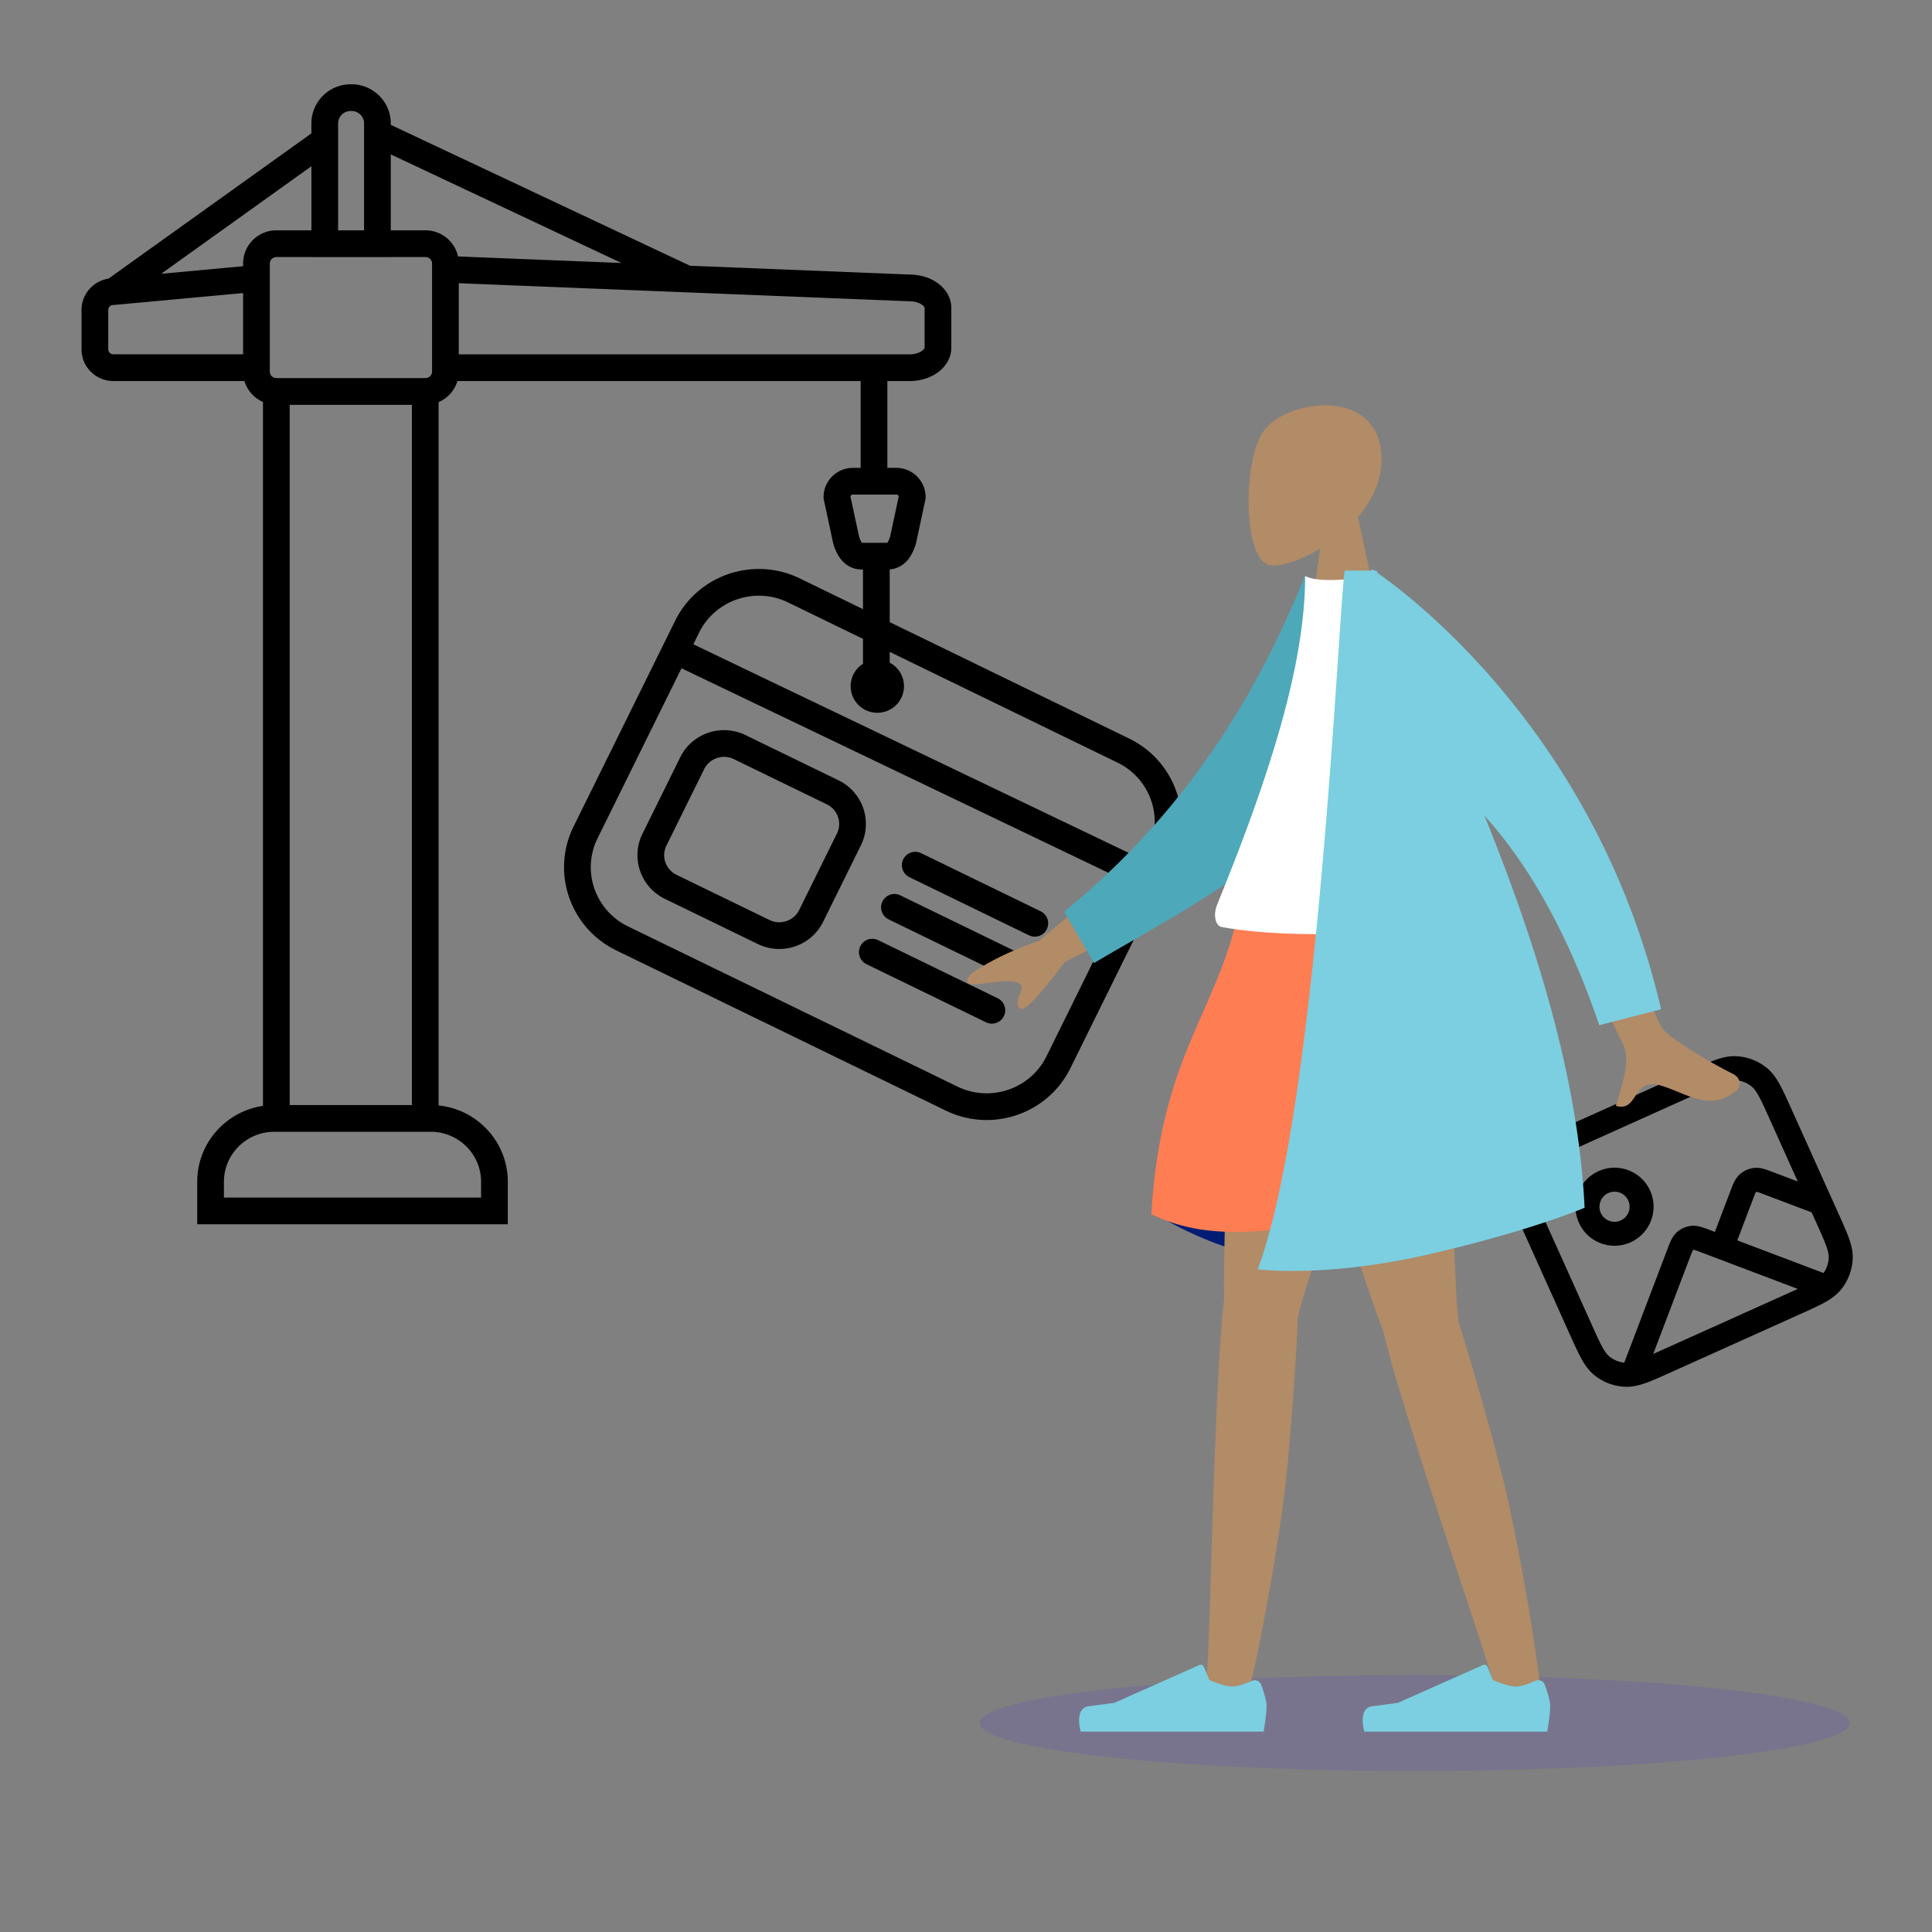
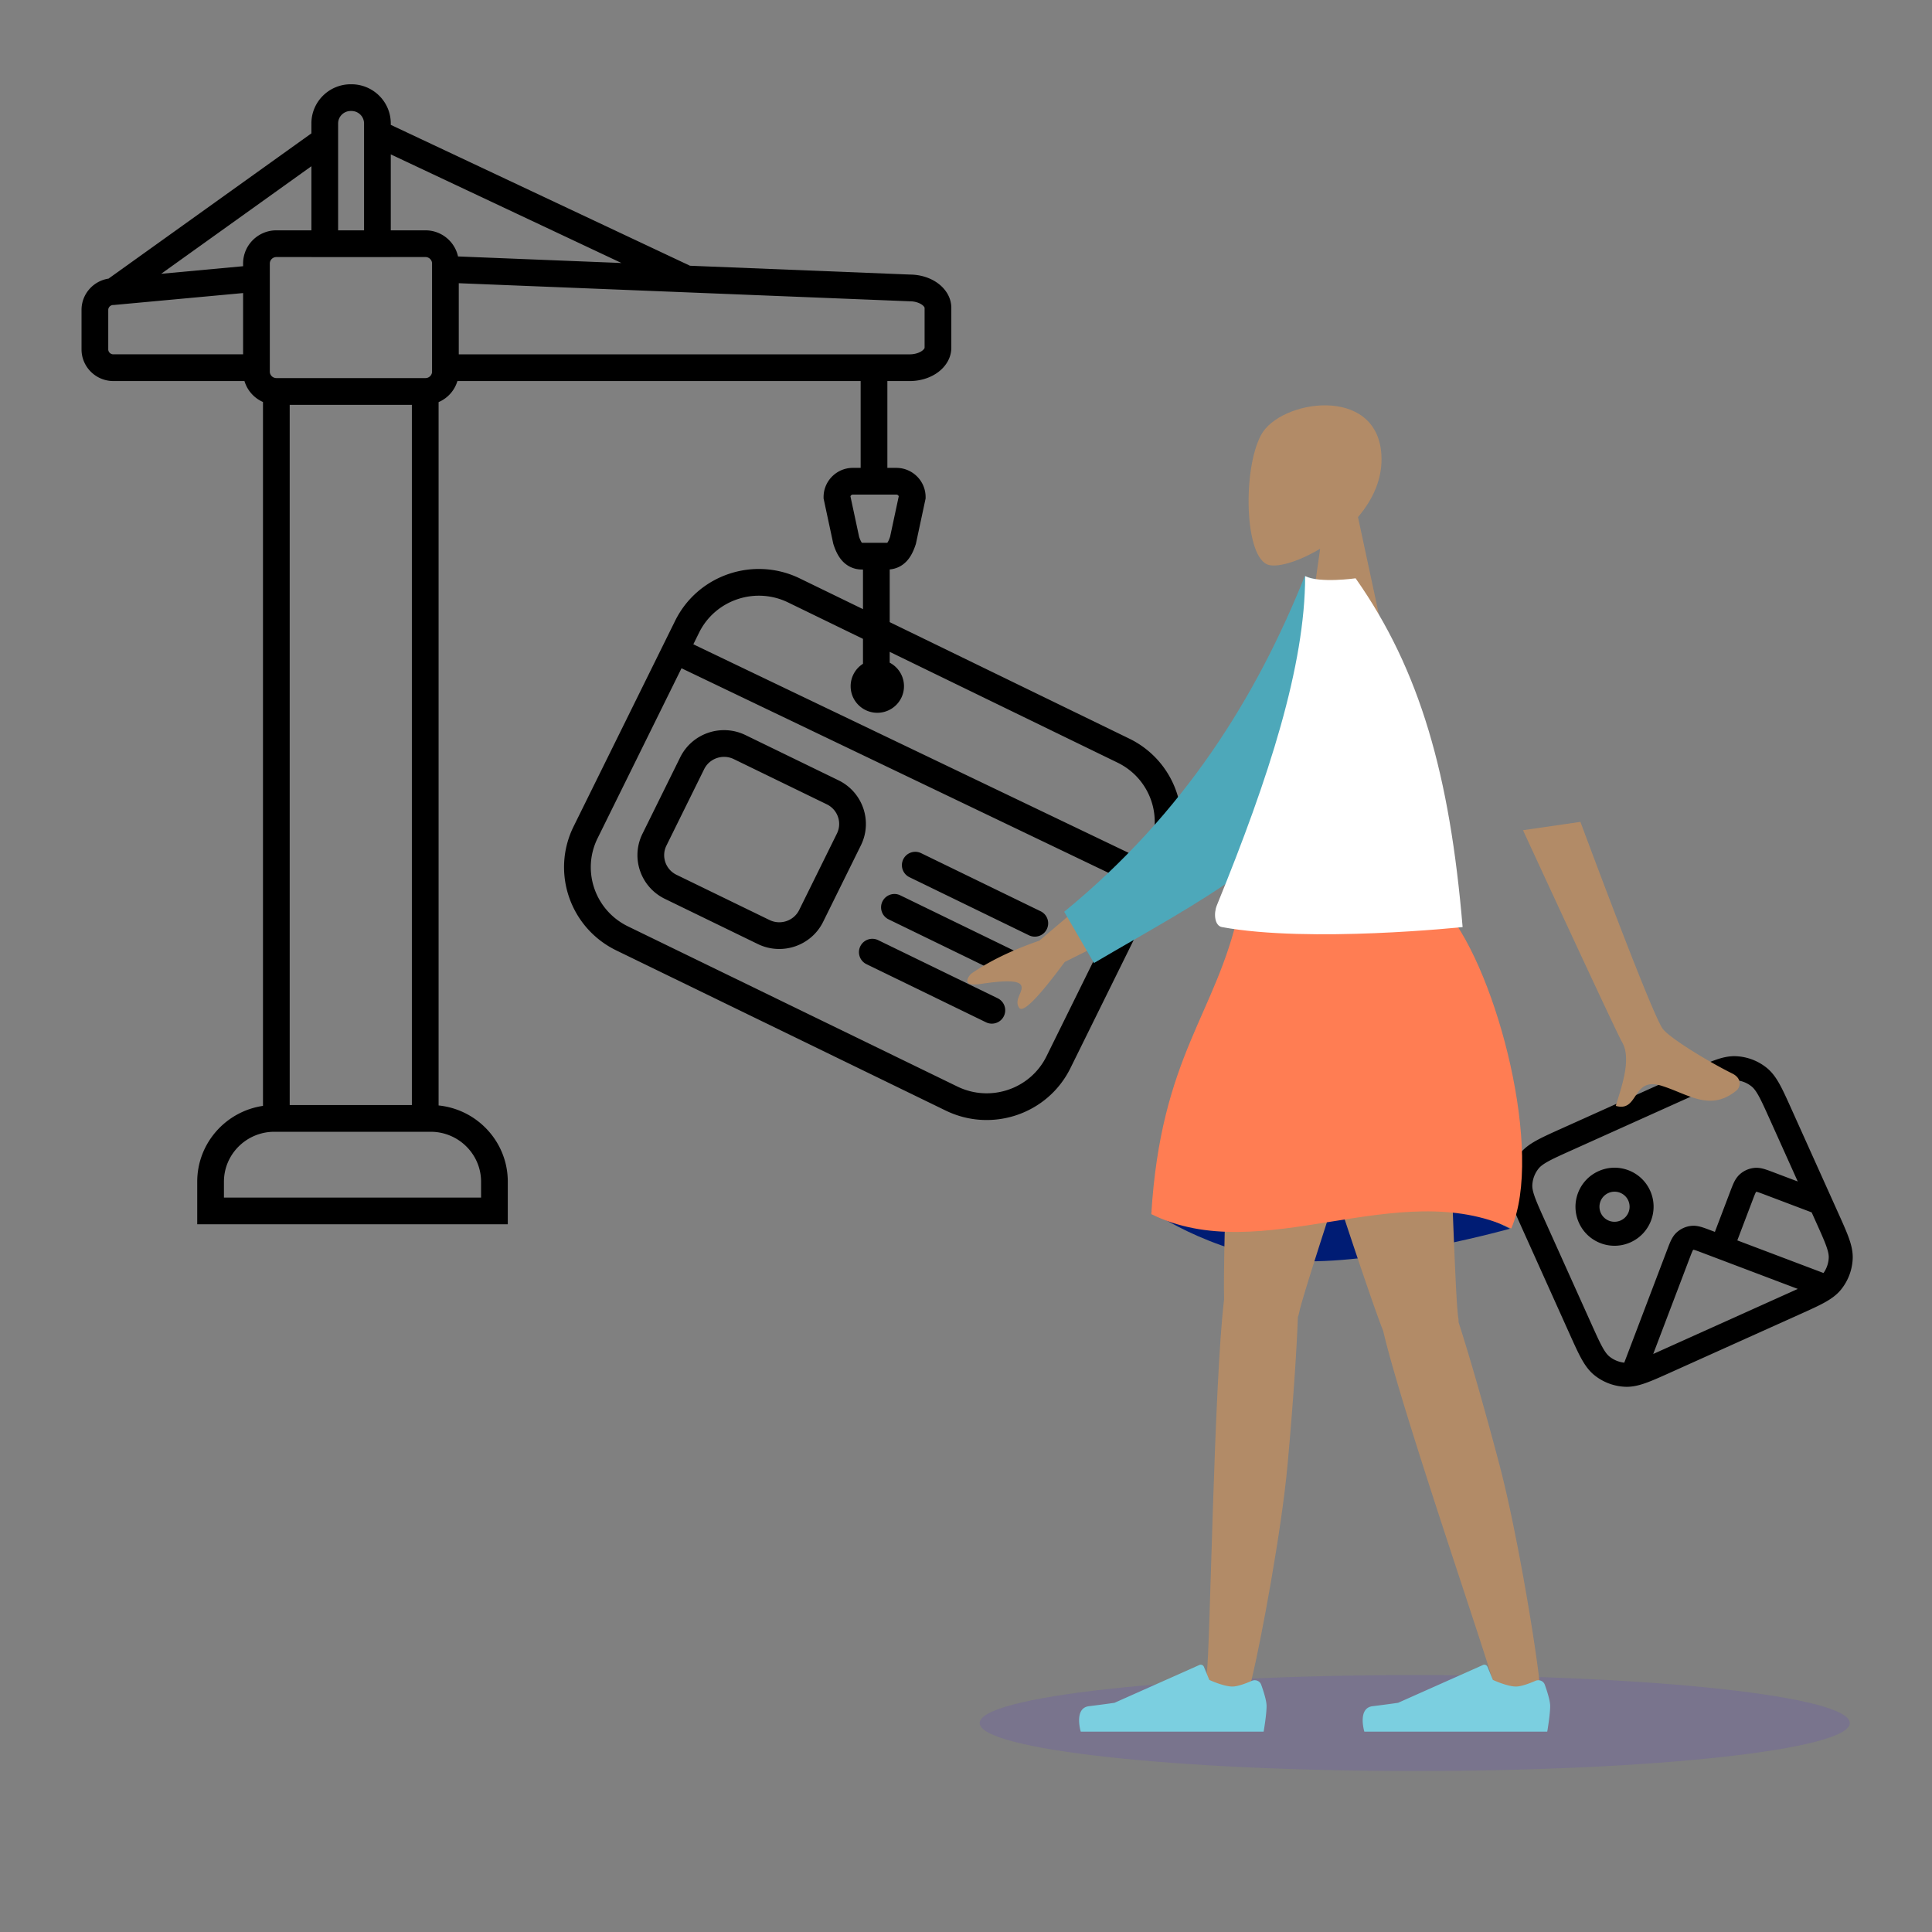
<svg xmlns="http://www.w3.org/2000/svg" width="564" height="564" fill="none">
  <rect width="100%" height="100%" fill="#808080" stroke="none" />
  <path fill="#5232DB" d="M413 517.001c70.14 0 127-6.268 127-14s-56.86-14-127-14-127 6.268-127 14 56.86 14 127 14" opacity=".15" />
  <path fill="#000" fill-rule="evenodd" d="M102.394 32.4c-2.063 0-3.688 1.658-3.688 3.63v31.208h7.57V36.031c0-1.975-1.627-3.63-3.688-3.63zm0-7.8h.194c6.309 0 11.488 5.089 11.488 11.43v.418l87.356 41.129 64.199 2.573c2.961.016 5.801.873 8.006 2.433 2.211 1.563 4.077 4.091 4.077 7.313v11.599c0 3.221-1.866 5.749-4.077 7.313-2.226 1.574-5.099 2.433-8.09 2.433h-6.503v25.344h2.623c4.696 0 8.542 3.81 8.542 8.521v.413l-2.838 13.249-.066.2c-.496 1.5-1.221 3.285-2.501 4.714-1.291 1.442-3.007 2.367-5.078 2.55v15.385l69.917 33.994c13.494 6.56 19.102 22.761 12.472 36.192l-29.636 60.025c-6.622 13.414-22.921 18.931-36.398 12.379l-96.16-46.752c-13.493-6.561-19.102-22.762-12.471-36.192l29.635-60.026c6.622-13.414 22.921-18.931 36.398-12.379l18.443 8.967v-11.56h-.253c-2.443 0-4.427-.999-5.863-2.607-1.28-1.434-2.004-3.215-2.489-4.71l-.062-.191-2.836-13.238v-.413c0-4.714 3.854-8.521 8.543-8.521h2.278v-25.344H133.529a9.72 9.72 0 0 1-5.492 6.146V322.71c11.319 1.155 20.202 10.664 20.202 22.262v12.429H57.575v-12.429c0-11.252 8.36-20.538 19.195-22.137V117.349a9.72 9.72 0 0 1-5.406-6.113H33.082c-5.086 0-9.281-4.121-9.281-9.24V90.472c0-4.642 3.448-8.462 7.882-9.135l59.223-42.403V36.03c0-6.333 5.168-11.428 11.483-11.43zM90.906 48.528 47.054 79.925l23.912-2.21v-.788c0-5.38 4.386-9.689 9.733-9.689h10.207zm0 26.511H80.699c-1.096 0-1.933.874-1.933 1.889v31.557c0 1.015.837 1.888 1.933 1.888h43.496c1.096 0 1.933-.873 1.933-1.888V76.927c0-1.015-.837-1.889-1.933-1.889h-10.119v.005h-23.17zm23.17-7.8h10.119c4.642 0 8.56 3.248 9.512 7.624l47.71 1.912-67.341-31.705zm19.852 15.439v20.764h131.619c1.556 0 2.816-.457 3.587-1.002.377-.267.584-.516.684-.683.093-.154.096-.233.096-.261v-11.6c0-.027-.003-.107-.096-.26-.1-.168-.307-.417-.684-.684-.771-.545-2.031-1.001-3.587-1.001h-.078zM70.966 85.55l-37.704 3.483h-.18c-.835 0-1.481.684-1.481 1.44v11.524c0 .755.646 1.44 1.48 1.44h37.885zm13.604 32.628v204.415h35.667V118.177zm-4.498 212.215c-8.139.013-14.698 6.573-14.698 14.58v4.629h75.065v-4.629c0-8.007-6.559-14.567-14.698-14.58zm171.854-143.894-21.853-10.625c-9.651-4.692-21.286-.72-25.994 8.817l-1.677 3.397 131.392 62.95 1.327-2.688c4.7-9.52.746-21.04-8.888-25.724l-66.507-32.335v3.16c2.471 1.293 4.171 3.872 4.171 6.87 0 4.312-3.514 7.757-7.786 7.757s-7.786-3.445-7.786-7.757a7.73 7.73 0 0 1 3.601-6.54zm78.415 71.533-131.392-62.95-24.505 49.635c-4.701 9.52-.746 21.04 8.888 25.724l96.159 46.752c9.651 4.692 21.286.72 25.994-8.817zM248.264 144.88l2.536 11.841c.16.473.312.85.46 1.149.167.337.297.513.369.593l.001.002h7.33l.046-.001c.07-.081.193-.252.353-.575.151-.304.308-.69.476-1.178l2.534-11.832a.75.75 0 0 0-.702-.494h-12.701c-.33 0-.603.22-.702.495m-49.696 76.204c3.475-7.039 12.015-9.92 19.067-6.491l27.142 13.196c7.069 3.437 10.022 11.938 6.539 18.993l-11.019 22.317c-3.475 7.039-12.014 9.92-19.067 6.491l-27.142-13.196c-7.069-3.437-10.021-11.938-6.538-18.993zm15.657.524c-3.226-1.569-7.102-.233-8.663 2.929l-11.018 22.317c-1.553 3.145-.255 6.965 2.955 8.525l27.142 13.196c3.226 1.569 7.101.233 8.662-2.929l11.018-22.317c1.553-3.145.255-6.965-2.954-8.525zm49.457 29.252a3.9 3.9 0 0 1 5.213-1.802l34.897 16.966a3.9 3.9 0 0 1-3.411 7.015l-34.896-16.966a3.9 3.9 0 0 1-1.803-5.213m-6.079 12.313a3.9 3.9 0 0 1 5.213-1.802l34.897 16.966a3.9 3.9 0 0 1-3.411 7.015l-34.896-16.966a3.9 3.9 0 0 1-1.803-5.213m-6.458 13.082a3.9 3.9 0 0 1 5.212-1.802l34.897 16.967a3.9 3.9 0 1 1-3.411 7.015l-34.896-16.967a3.9 3.9 0 0 1-1.802-5.213m204.574 53.253 37.729-16.978c2.913-1.311 5.291-2.381 7.294-3.093 2.073-.737 4.03-1.199 6.095-1.101a15.35 15.35 0 0 1 8.868 3.357c1.612 1.294 2.771 2.937 3.833 4.861 1.026 1.859 2.095 4.234 3.404 7.142l11.714 26.031.002.004 2.001 4.449c1.309 2.907 2.378 5.283 3.089 7.284.735 2.071 1.197 4.027 1.096 6.093a15.35 15.35 0 0 1-3.369 8.863c-1.296 1.611-2.94 2.769-4.865 3.831-1.862 1.028-4.24 2.098-7.153 3.408l-37.729 16.979c-2.912 1.311-5.291 2.381-7.294 3.093-2.073.736-4.03 1.199-6.095 1.1a15.34 15.34 0 0 1-8.867-3.356c-1.613-1.294-2.771-2.937-3.833-4.861-1.027-1.859-2.096-4.235-3.405-7.143l-13.717-30.483c-1.309-2.908-2.378-5.283-3.089-7.284-.735-2.071-1.197-4.028-1.095-6.093a15.34 15.34 0 0 1 3.368-8.863c1.296-1.611 2.94-2.769 4.866-3.832 1.861-1.027 4.24-2.097 7.152-3.408m69.09 15.396-8.19-18.201c-1.384-3.074-2.338-5.187-3.209-6.766-.852-1.542-1.482-2.299-2.086-2.784a8.35 8.35 0 0 0-4.822-1.825c-.775-.037-1.752.113-3.416.705-1.702.605-3.82 1.555-6.899 2.94l-37.462 16.859c-3.078 1.385-5.194 2.34-6.776 3.213-1.546.853-2.306 1.484-2.793 2.09a8.34 8.34 0 0 0-1.832 4.819c-.038.773.111 1.746.701 3.407.603 1.7 1.552 3.814 2.936 6.889l13.597 30.215c1.383 3.074 2.337 5.187 3.208 6.765.852 1.543 1.482 2.3 2.086 2.785a8.34 8.34 0 0 0 4.311 1.784l12.57-33.067c.356-.939.695-1.831 1.042-2.558.377-.792.888-1.667 1.717-2.419a7.46 7.46 0 0 1 4.196-1.888c1.113-.122 2.106.076 2.95.319.774.223 1.666.56 2.606.916l1.374.52 4.49-11.81c.357-.939.695-1.83 1.042-2.558.377-.792.888-1.667 1.717-2.419a7.46 7.46 0 0 1 4.197-1.888c1.112-.122 2.106.076 2.949.319.774.223 1.666.56 2.605.916zm-27.935 20.786c-1.087-.412-1.707-.644-2.173-.778a3 3 0 0 0-.311-.076.5.5 0 0 0-.147.066 3 3 0 0 0-.149.284c-.209.437-.446 1.055-.86 2.142l-10.616 27.929c.723-.321 1.51-.675 2.371-1.063l37.462-16.858a526 526 0 0 0 2.367-1.069zm35.454 5.934-25.163-9.524 4.445-11.692c.413-1.087.65-1.705.859-2.142a3 3 0 0 1 .149-.283.5.5 0 0 1 .147-.067c.053.01.152.031.311.077.466.134 1.086.365 2.174.777l13.619 5.155 1.347 2.993c1.383 3.074 2.332 5.189 2.935 6.889.59 1.66.739 2.634.701 3.407a8.34 8.34 0 0 1-1.524 4.41m-62.805-23.35a4.394 4.394 0 0 0-2.212 5.808 4.395 4.395 0 0 0 5.814 2.197 4.394 4.394 0 0 0 2.211-5.808 4.394 4.394 0 0 0-5.813-2.197m-8.595 8.681c-2.583-5.74-.015-12.482 5.722-15.064s12.486-.033 15.07 5.707.015 12.483-5.723 15.064c-5.737 2.582-12.486.033-15.069-5.707" clip-rule="evenodd" />
  <path fill="#B28B67" fill-rule="evenodd" d="M385.382 160.183c-6.131 3.692-12.154 5.476-14.981 4.748-7.09-1.826-7.742-27.745-2.256-37.963s33.687-14.672 35.108 5.573c.494 7.027-2.459 13.297-6.821 18.414l7.822 36.431h-22.72z" clip-rule="evenodd" />
  <path fill="#001C74" fill-rule="evenodd" d="M440.787 358.696s-34.065 9.522-58.78 9.522-45.914-14.663-45.914-14.663 33.336-9.773 54.907-9.773 49.787 14.914 49.787 14.914" clip-rule="evenodd" />
  <path fill="#B28B67" fill-rule="evenodd" d="M378.885 384.439q.236-.545.349-1.155c1.548-8.436 33.86-102.288 35.787-118.722l-53.855 9.806c-1.466 12.494-4.233 89.735-3.826 104.972-2.98 24.692-4.088 103.108-5.035 108.699-.997 5.881 11.317 9.577 13.082 2.248 2.81-11.661 8.748-43.595 10.491-62.75 1.635-17.959 2.7-34.041 3.007-43.098" clip-rule="evenodd" />
  <path fill="#B28B67" fill-rule="evenodd" d="M425.792 386.006a5.3 5.3 0 0 0-.068-1.205c-1.432-8.457-3.177-101.07-6.989-117.172l-47.255 20.993c2.898 12.242 26.725 85.774 32.32 99.953 5.648 24.223 31.436 98.291 32.459 103.868 1.076 5.868 13.912 5.134 13.064-2.357-1.35-11.918-6.696-43.956-11.611-62.553-4.608-17.434-9.11-32.912-11.92-41.527" clip-rule="evenodd" />
  <path fill="#7BCFE0" fill-rule="evenodd" d="M365.425 490.685c1.073-.468 2.347.008 2.744 1.109.685 1.898 1.575 4.669 1.575 6.244 0 2.559-.853 7.468-.853 7.468h-53.394s-2.081-6.876 2.403-7.424 7.45-.99 7.45-.99l24.767-11.034a1 1 0 0 1 1.332.532l1.574 3.816s4.151 1.936 6.746 1.936c1.548 0 3.96-.917 5.656-1.657m82.789 0c1.073-.468 2.347.008 2.744 1.109.685 1.898 1.575 4.669 1.575 6.244 0 2.559-.853 7.468-.853 7.468h-53.394s-2.081-6.876 2.403-7.424 7.45-.99 7.45-.99l24.767-11.034a1 1 0 0 1 1.332.532l1.574 3.816s4.151 1.936 6.746 1.936c1.548 0 3.96-.917 5.656-1.657" clip-rule="evenodd" />
  <path fill="#FF7D53" fill-rule="evenodd" d="M422.24 265.904s-32.017-9.154-60.587 0c-6.626 30.213-22.728 42.205-25.56 88.527 32.187 15.981 71.947-11.398 105.08 4.187 9.467-21.8-3.786-74.3-18.933-92.714" clip-rule="evenodd" />
  <path fill="#B28B67" fill-rule="evenodd" d="M485.323 300.23c-3.531-5.184-23.954-60.306-23.954-60.306l-16.767 2.433s26.997 58.534 28.947 61.912c2.533 4.389.292 11.596-1.227 16.484a114 114 0 0 0-.633 2.082c3.192.921 4.406-.904 5.685-2.828 1.446-2.174 2.976-4.474 7.533-3.086 1.761.537 3.453 1.225 5.105 1.898 5.709 2.325 10.954 4.46 16.978-.533.955-.792 1.759-3.38-1.276-4.889-7.562-3.757-18.666-10.633-20.391-13.167m-181.932-25.62 28.577-24.21 7.81 15.984-28.965 14.446q-11.615 15.74-13.286 13.374c-.939-1.329-.372-2.675.15-3.914.407-.966.787-1.867.407-2.645-.869-1.779-6.523-1.19-11.864-.402s-3.943-1.71-2.731-2.979q7.878-5.493 19.902-9.654" clip-rule="evenodd" />
  <path fill="#4DA8BA" fill-rule="evenodd" d="m391.289 171.618-10.389-3.433c-14.094 35.182-35.113 69.223-70.231 97.976l8.684 14.972c30.864-18.168 60.081-32.282 71.936-59.544 3.979-9.15.325-39.03 0-49.971" clip-rule="evenodd" />
  <path fill="#fff" fill-rule="evenodd" d="M426.975 270.635s-44.643 4.73-70.277 0c-2.118-.391-2.452-3.933-1.47-6.337 15.291-37.44 25.776-70.109 25.776-96.113 4.209 2.12 14.731.635 14.731.635 18.851 26.799 27.517 57.547 31.24 101.815" clip-rule="evenodd" />
-   <path fill="#7BCFE0" fill-rule="evenodd" d="M401.136 166.575a36 36 0 0 0-.744-.491l.028.491h-7.857c-.395 2.32-.973 10.919-1.816 23.459-3.064 45.566-9.627 143.158-23.594 180.506 0 0 19.587 2.614 49.88-4.357 30.293-6.972 45.549-13.617 45.549-13.617-1.86-38.838-14.824-78.909-29.23-114.448 11.07 12.217 23.371 31.347 33.512 61.156l18.052-4.631c-18.396-79.216-72.293-120.071-82.754-127.364l-.306-.704z" clip-rule="evenodd" />
</svg>